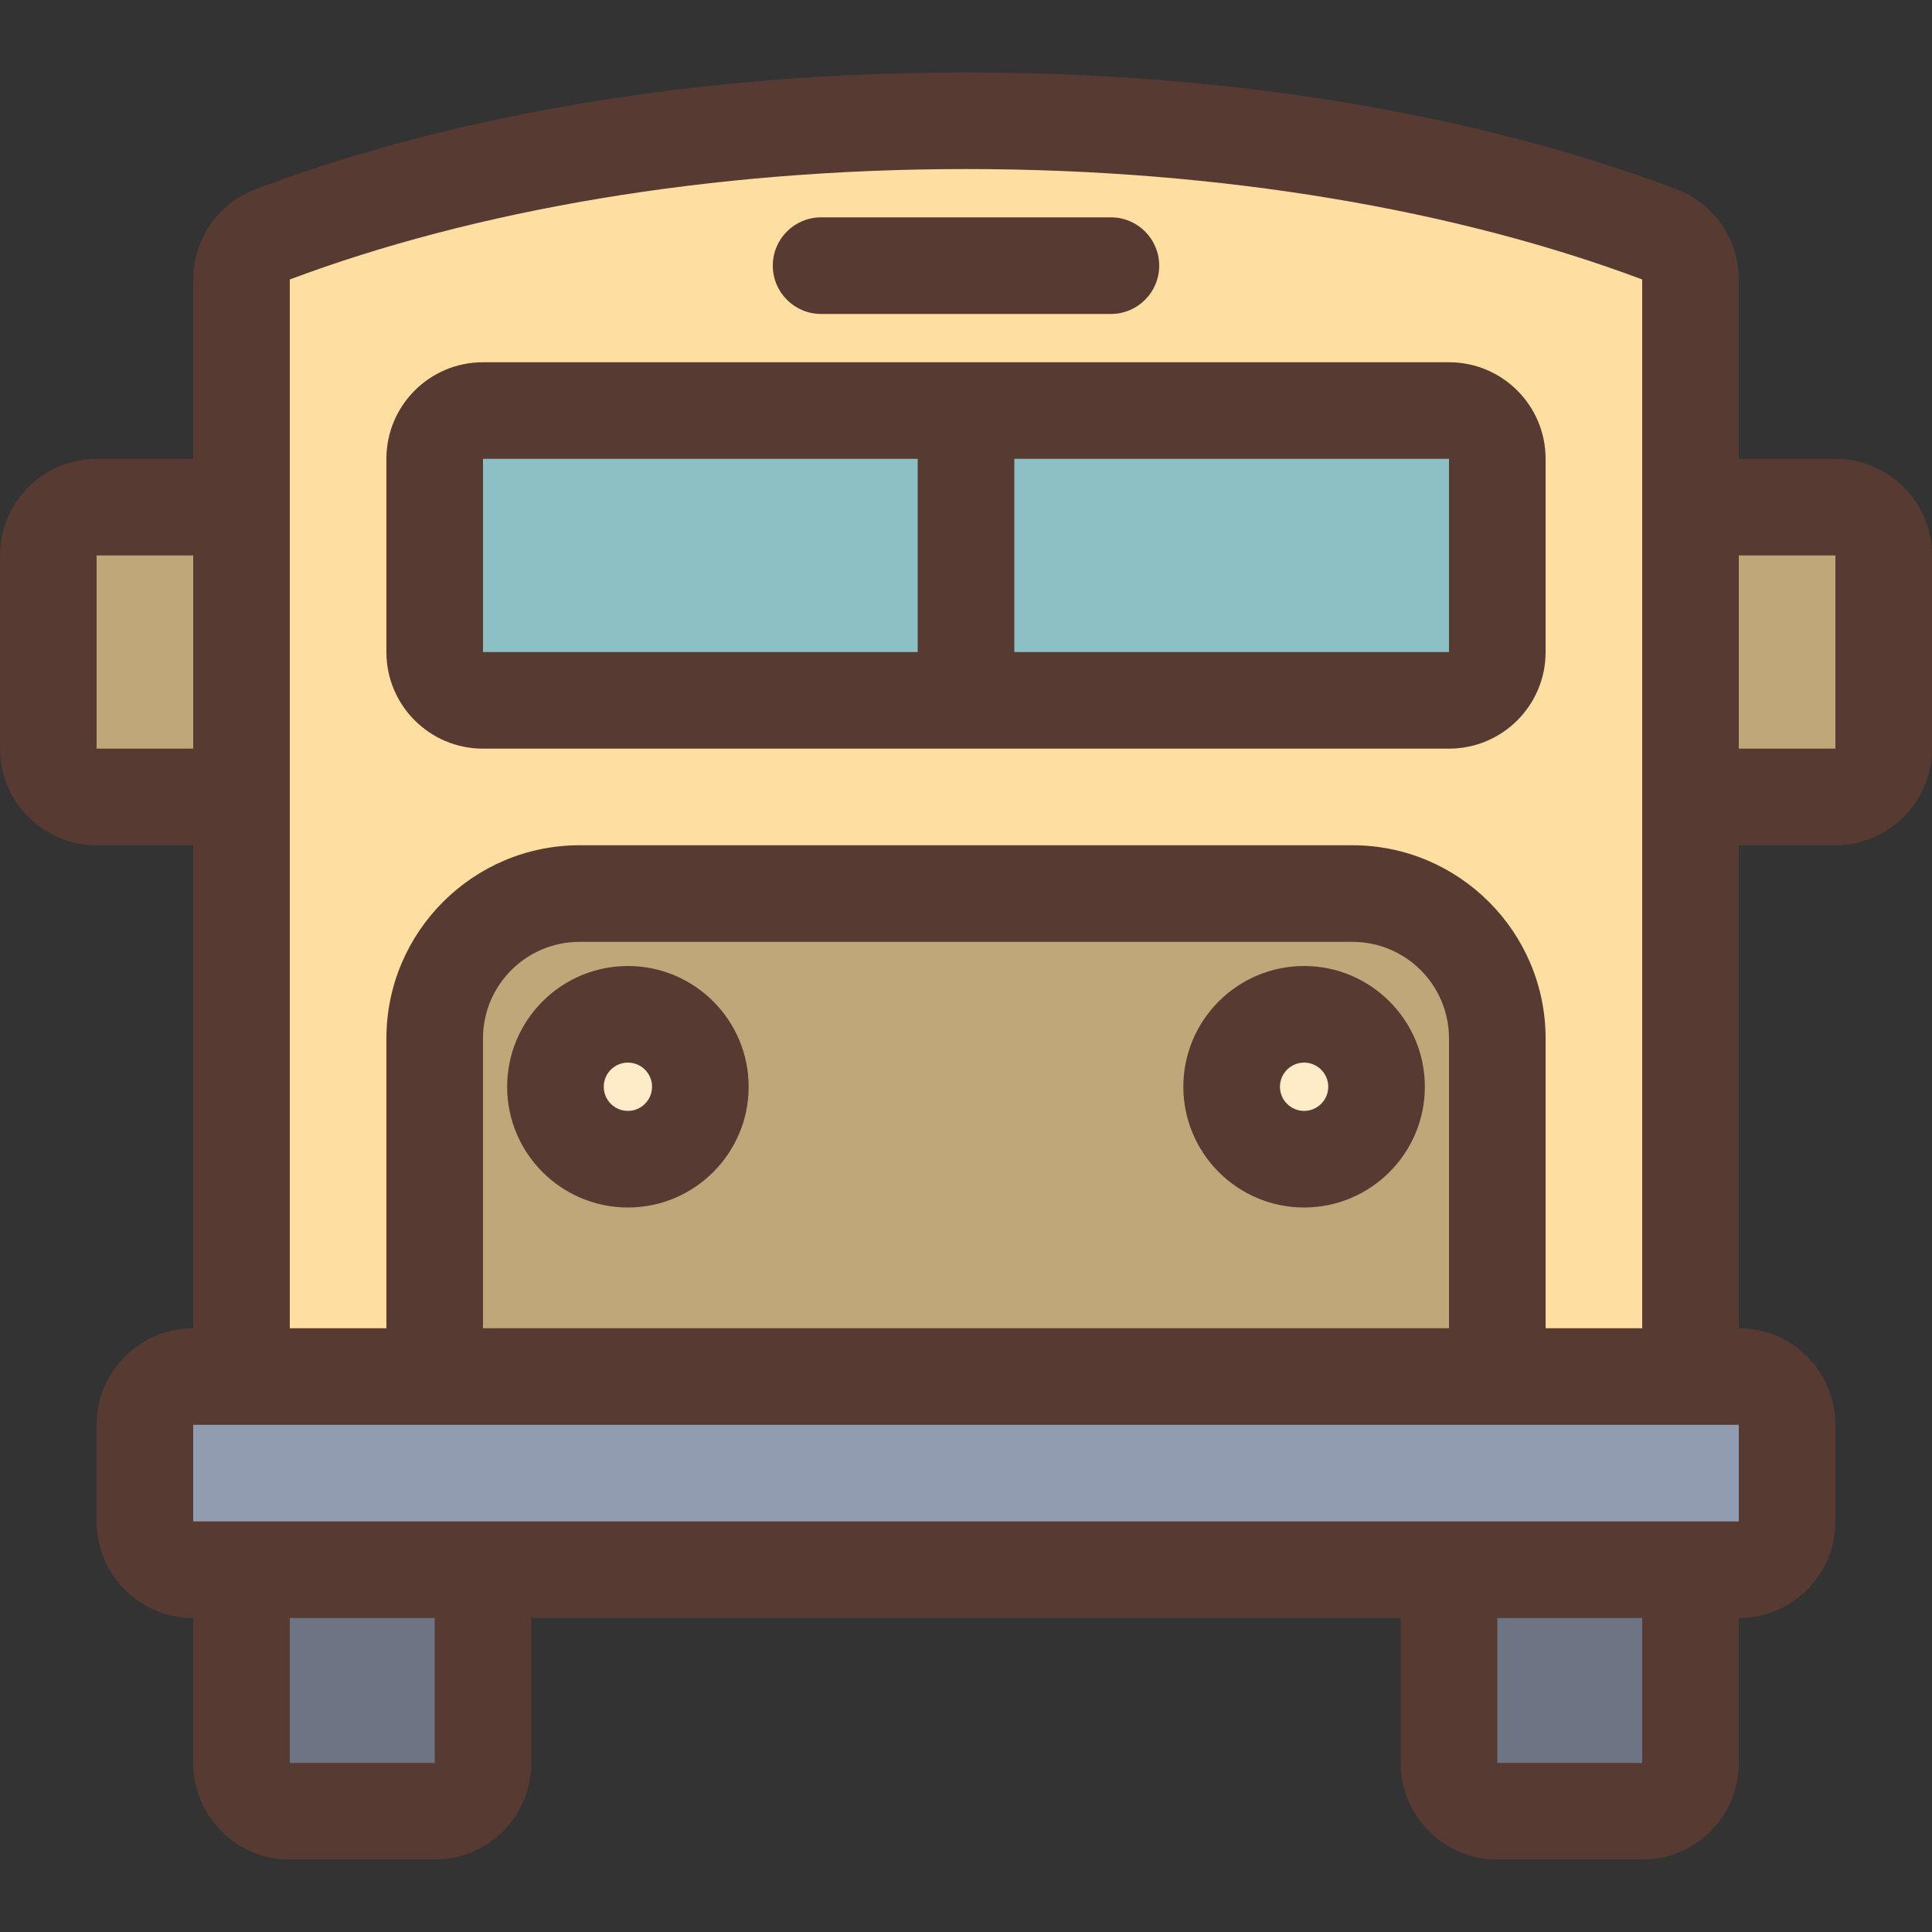
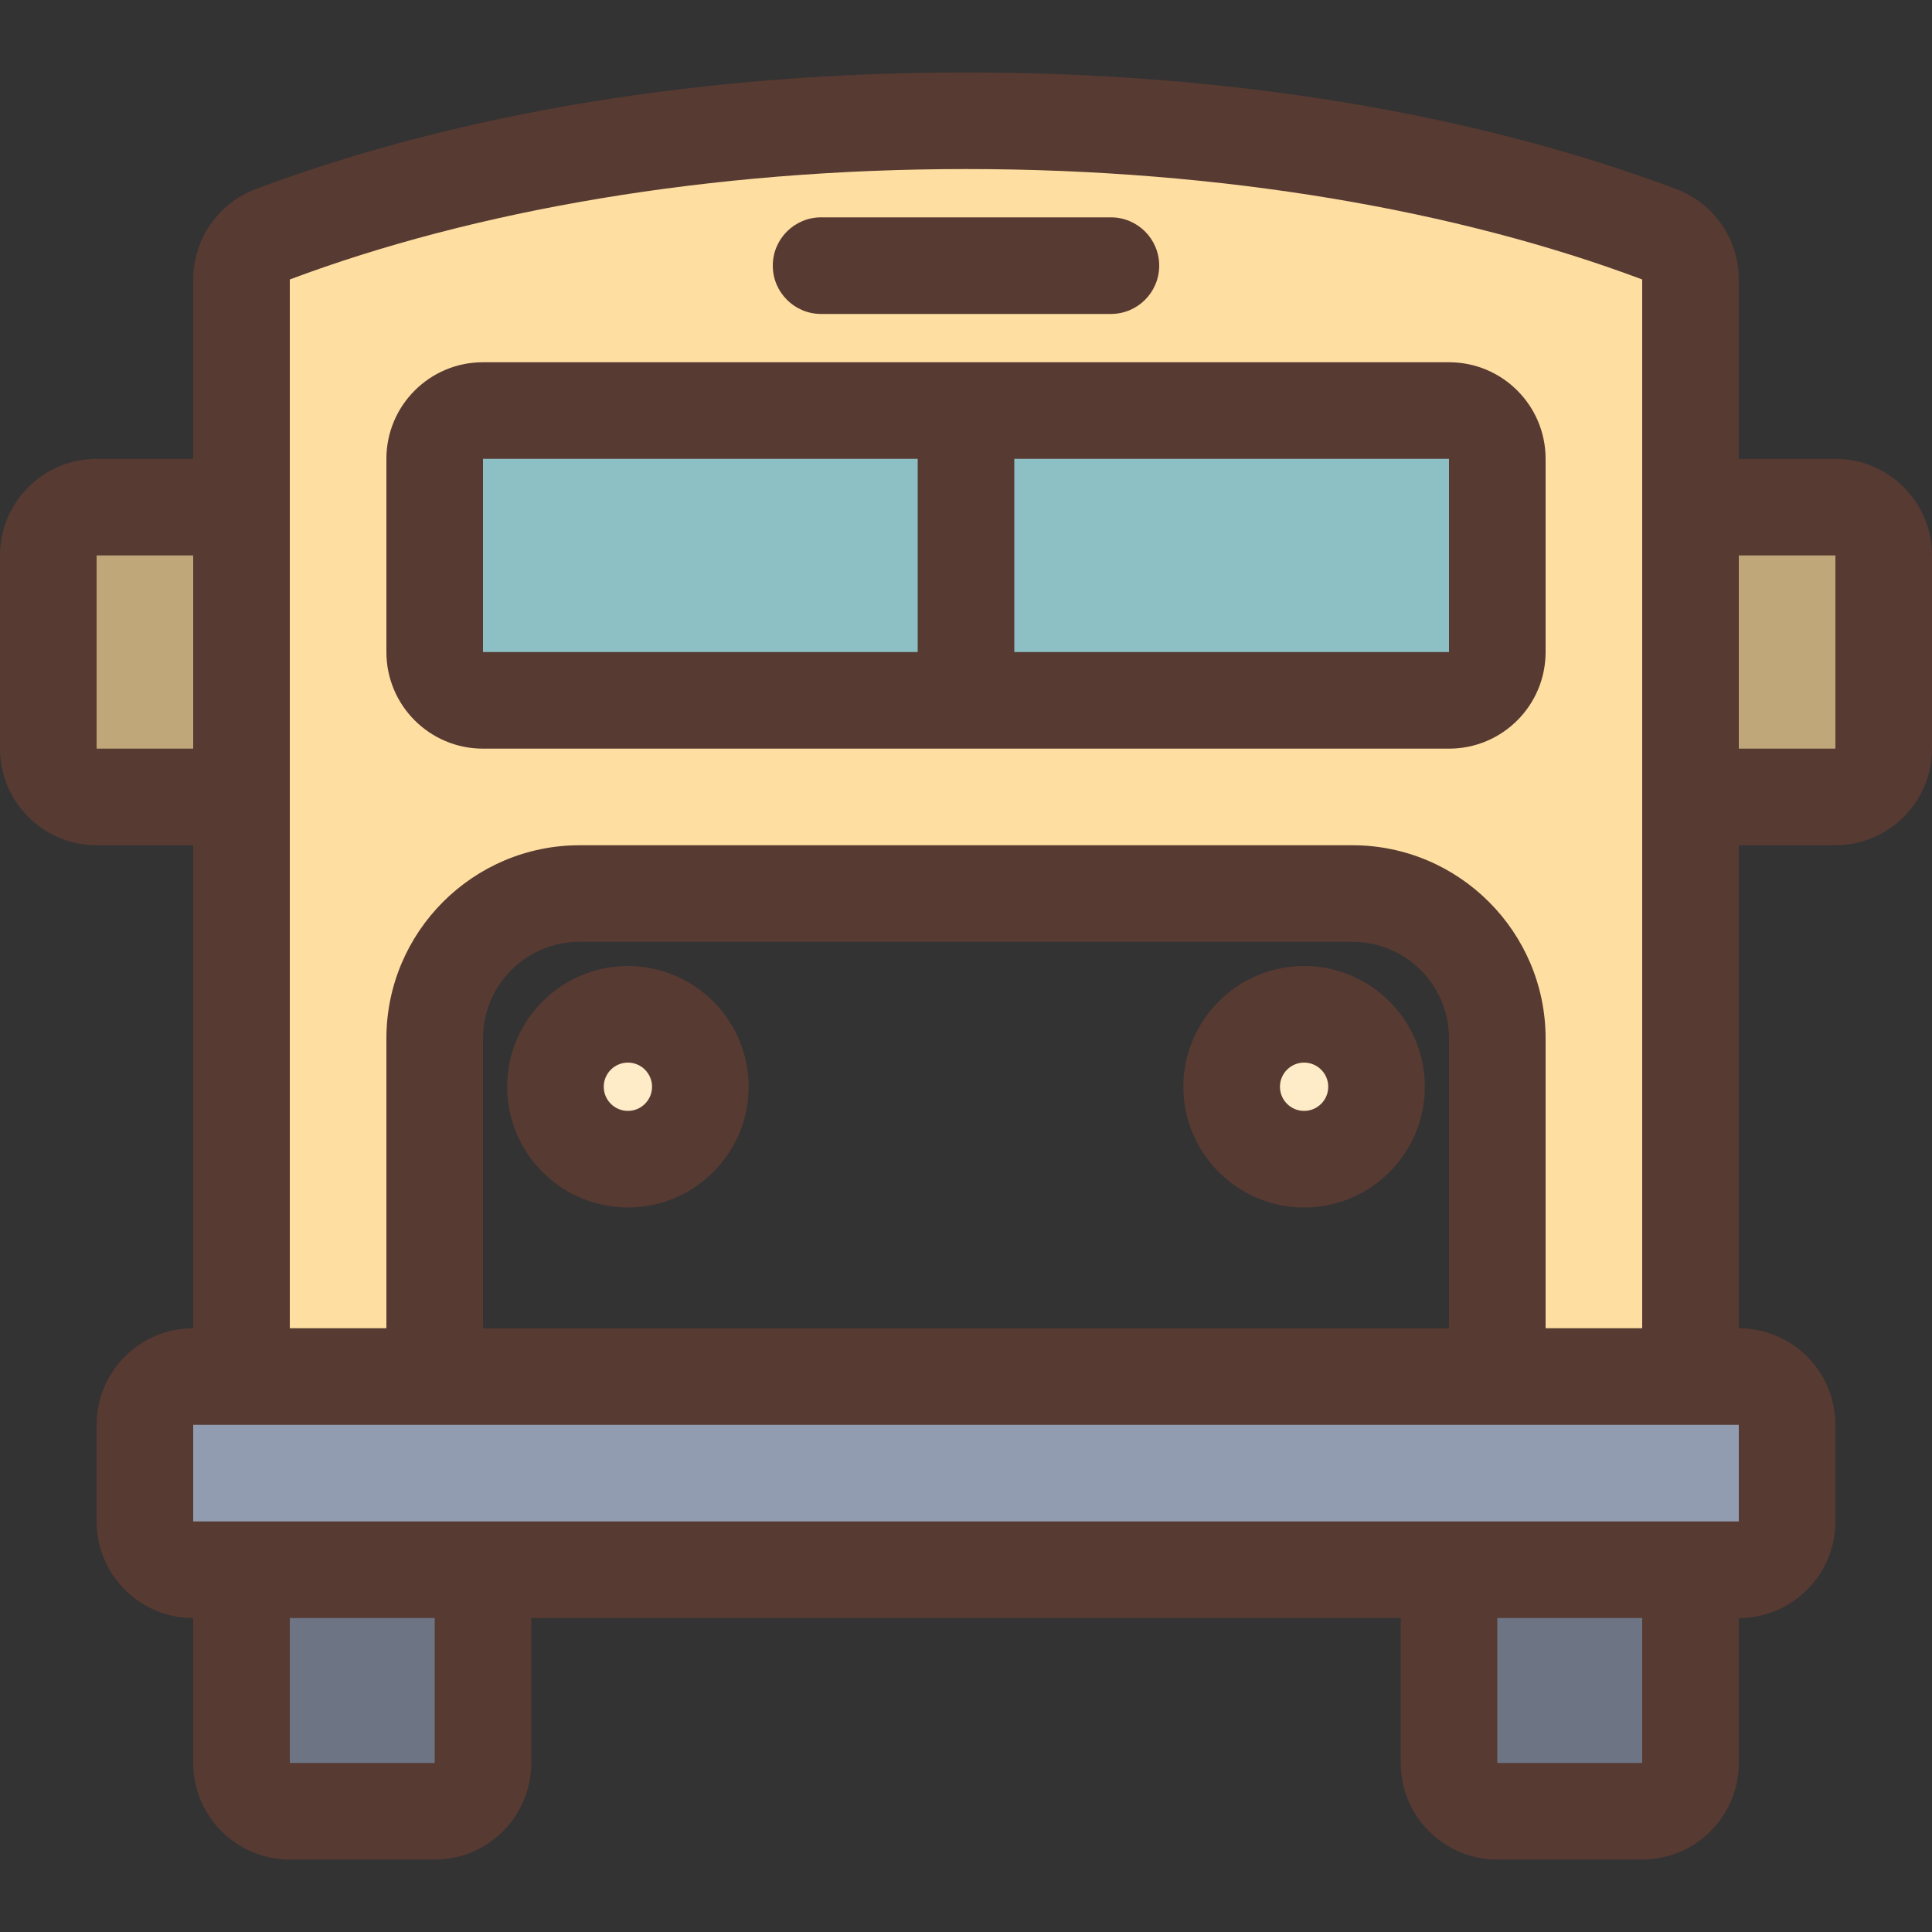
<svg xmlns="http://www.w3.org/2000/svg" version="1.1" id="Layer_1" viewBox="0 0 512 512" xml:space="preserve">
  <rect x="0" y="0" width="512" height="512" fill="#333333" stroke="none" />
  <g>
    <rect x="256" y="108.8" style="fill:#8CC0C5;" width="140.8" height="76.8" />
    <rect x="115.2" y="108.8" style="fill:#8CC0C5;" width="140.8" height="76.8" />
  </g>
  <rect x="64" y="416" style="fill:#6D7584;" width="64" height="64" />
  <circle style="fill:#FEEBC7;" cx="345.6" cy="288" r="19.2" />
  <rect x="12.8" y="134.4" style="fill:#BFA779;" width="51.2" height="76.8" />
  <circle style="fill:#FEEBC7;" cx="166.4" cy="288" r="19.2" />
-   <path style="fill:#BFA779;" d="M115.2,364.8v-89.6c0-21.171,17.229-38.4,38.4-38.4h204.8c21.171,0,38.4,17.229,38.4,38.4v89.6H115.2  z M345.6,268.8c-10.59,0-19.2,8.61-19.2,19.2c0,10.59,8.61,19.2,19.2,19.2s19.2-8.61,19.2-19.2  C364.8,277.41,356.19,268.8,345.6,268.8z M166.4,268.8c-10.59,0-19.2,8.61-19.2,19.2c0,10.59,8.61,19.2,19.2,19.2  s19.2-8.61,19.2-19.2C185.6,277.41,176.99,268.8,166.4,268.8z" />
  <rect x="38.4" y="364.8" style="fill:#919CB0;" width="435.2" height="51.2" />
  <rect x="448" y="134.4" style="fill:#BFA779;" width="51.2" height="76.8" />
  <rect x="384" y="416" style="fill:#6D7584;" width="64" height="64" />
  <path style="fill:#FEDEA1;" d="M396.8,364.8v-89.6c0-21.171-17.229-38.4-38.4-38.4H153.6c-21.171,0-38.4,17.229-38.4,38.4v89.6H64  V65.195l8.303-3.115C123.964,42.684,189.201,32,256,32s132.036,10.684,183.697,30.08L448,65.195V364.8H396.8z M128,108.8  c-7.057,0-12.8,5.743-12.8,12.8v51.2c0,7.057,5.743,12.8,12.8,12.8h256c7.057,0,12.8-5.743,12.8-12.8v-51.2  c0-7.057-5.743-12.8-12.8-12.8H128z" />
  <g>
    <path style="fill:#573A32;" d="M166.4,256c-17.647,0-32,14.353-32,32c0,17.647,14.353,32,32,32s32-14.353,32-32   C198.4,270.353,184.047,256,166.4,256z M166.4,294.4c-3.533,0-6.4-2.867-6.4-6.4c0-3.533,2.867-6.4,6.4-6.4s6.4,2.867,6.4,6.4   C172.8,291.533,169.933,294.4,166.4,294.4z" />
    <path style="fill:#573A32;" d="M313.6,288c0,17.647,14.353,32,32,32s32-14.353,32-32c0-17.647-14.353-32-32-32   S313.6,270.353,313.6,288z M352,288c0,3.533-2.867,6.4-6.4,6.4c-3.533,0-6.4-2.867-6.4-6.4c0-3.533,2.867-6.4,6.4-6.4   C349.133,281.6,352,284.467,352,288z" />
    <path style="fill:#573A32;" d="M128,198.4h256c14.14,0,25.6-11.46,25.6-25.6v-51.2c0-14.14-11.46-25.6-25.6-25.6H128   c-14.14,0-25.6,11.46-25.6,25.6v51.2C102.4,186.94,113.86,198.4,128,198.4z M268.8,121.6H384v51.2H268.8V121.6z M128,121.6h115.2   v51.2H128V121.6z" />
    <path style="fill:#573A32;" d="M217.6,83.2h76.8c7.074,0,12.8-5.726,12.8-12.8c0-7.074-5.726-12.8-12.8-12.8h-76.8   c-7.074,0-12.8,5.726-12.8,12.8C204.8,77.474,210.526,83.2,217.6,83.2z" />
-     <path style="fill:#573A32;" d="M486.4,121.6h-25.6V74.061c0-10.667-6.613-20.215-16.606-23.97   C390.357,29.884,325.282,19.2,256,19.2S121.643,29.884,67.806,50.091C57.813,53.845,51.2,63.394,51.2,74.061V121.6H25.6   C11.46,121.6,0,133.06,0,147.2v51.2C0,212.54,11.46,224,25.6,224h25.6v128c-14.14,0-25.6,11.46-25.6,25.6v25.6   c0,14.14,11.46,25.6,25.591,25.6H51.2v38.4c0,14.14,11.46,25.6,25.6,25.6h38.4c14.14,0,25.6-11.46,25.6-25.6v-38.4h230.4v38.4   c0,14.14,11.46,25.6,25.6,25.6h38.4c14.14,0,25.6-11.46,25.6-25.6v-38.4h0.009c14.14,0,25.591-11.46,25.591-25.6v-25.6   c0-14.14-11.46-25.6-25.6-25.6V224h25.6c14.14,0,25.6-11.46,25.6-25.6v-51.2C512,133.06,500.54,121.6,486.4,121.6z M76.8,74.061   C125.491,55.782,187.921,44.8,256,44.8s130.509,10.982,179.2,29.261V352h-25.6v-76.8c0-28.228-22.972-51.2-51.2-51.2H153.6   c-28.228,0-51.2,22.972-51.2,51.2V352H76.8V74.061z M384,275.2V352H128v-76.8c0-14.14,11.46-25.6,25.6-25.6h204.8   C372.54,249.6,384,261.06,384,275.2z M25.6,198.4v-51.2h25.6v51.2H25.6z M115.2,467.2H76.8v-38.4h38.4V467.2z M435.2,467.2h-38.4   v-38.4h38.4V467.2z M460.8,403.2H51.2v-25.6h409.6V403.2z M486.4,198.4h-25.6v-51.2h25.6V198.4z" />
+     <path style="fill:#573A32;" d="M486.4,121.6h-25.6V74.061c0-10.667-6.613-20.215-16.606-23.97   C390.357,29.884,325.282,19.2,256,19.2S121.643,29.884,67.806,50.091C57.813,53.845,51.2,63.394,51.2,74.061V121.6H25.6   C11.46,121.6,0,133.06,0,147.2v51.2C0,212.54,11.46,224,25.6,224h25.6v128c-14.14,0-25.6,11.46-25.6,25.6v25.6   c0,14.14,11.46,25.6,25.591,25.6H51.2v38.4c0,14.14,11.46,25.6,25.6,25.6h38.4c14.14,0,25.6-11.46,25.6-25.6v-38.4h230.4v38.4   c0,14.14,11.46,25.6,25.6,25.6h38.4c14.14,0,25.6-11.46,25.6-25.6v-38.4h0.009c14.14,0,25.591-11.46,25.591-25.6v-25.6   c0-14.14-11.46-25.6-25.6-25.6V224h25.6c14.14,0,25.6-11.46,25.6-25.6v-51.2C512,133.06,500.54,121.6,486.4,121.6z M76.8,74.061   C125.491,55.782,187.921,44.8,256,44.8s130.509,10.982,179.2,29.261V352h-25.6v-76.8c0-28.228-22.972-51.2-51.2-51.2H153.6   c-28.228,0-51.2,22.972-51.2,51.2V352H76.8V74.061M384,275.2V352H128v-76.8c0-14.14,11.46-25.6,25.6-25.6h204.8   C372.54,249.6,384,261.06,384,275.2z M25.6,198.4v-51.2h25.6v51.2H25.6z M115.2,467.2H76.8v-38.4h38.4V467.2z M435.2,467.2h-38.4   v-38.4h38.4V467.2z M460.8,403.2H51.2v-25.6h409.6V403.2z M486.4,198.4h-25.6v-51.2h25.6V198.4z" />
  </g>
</svg>